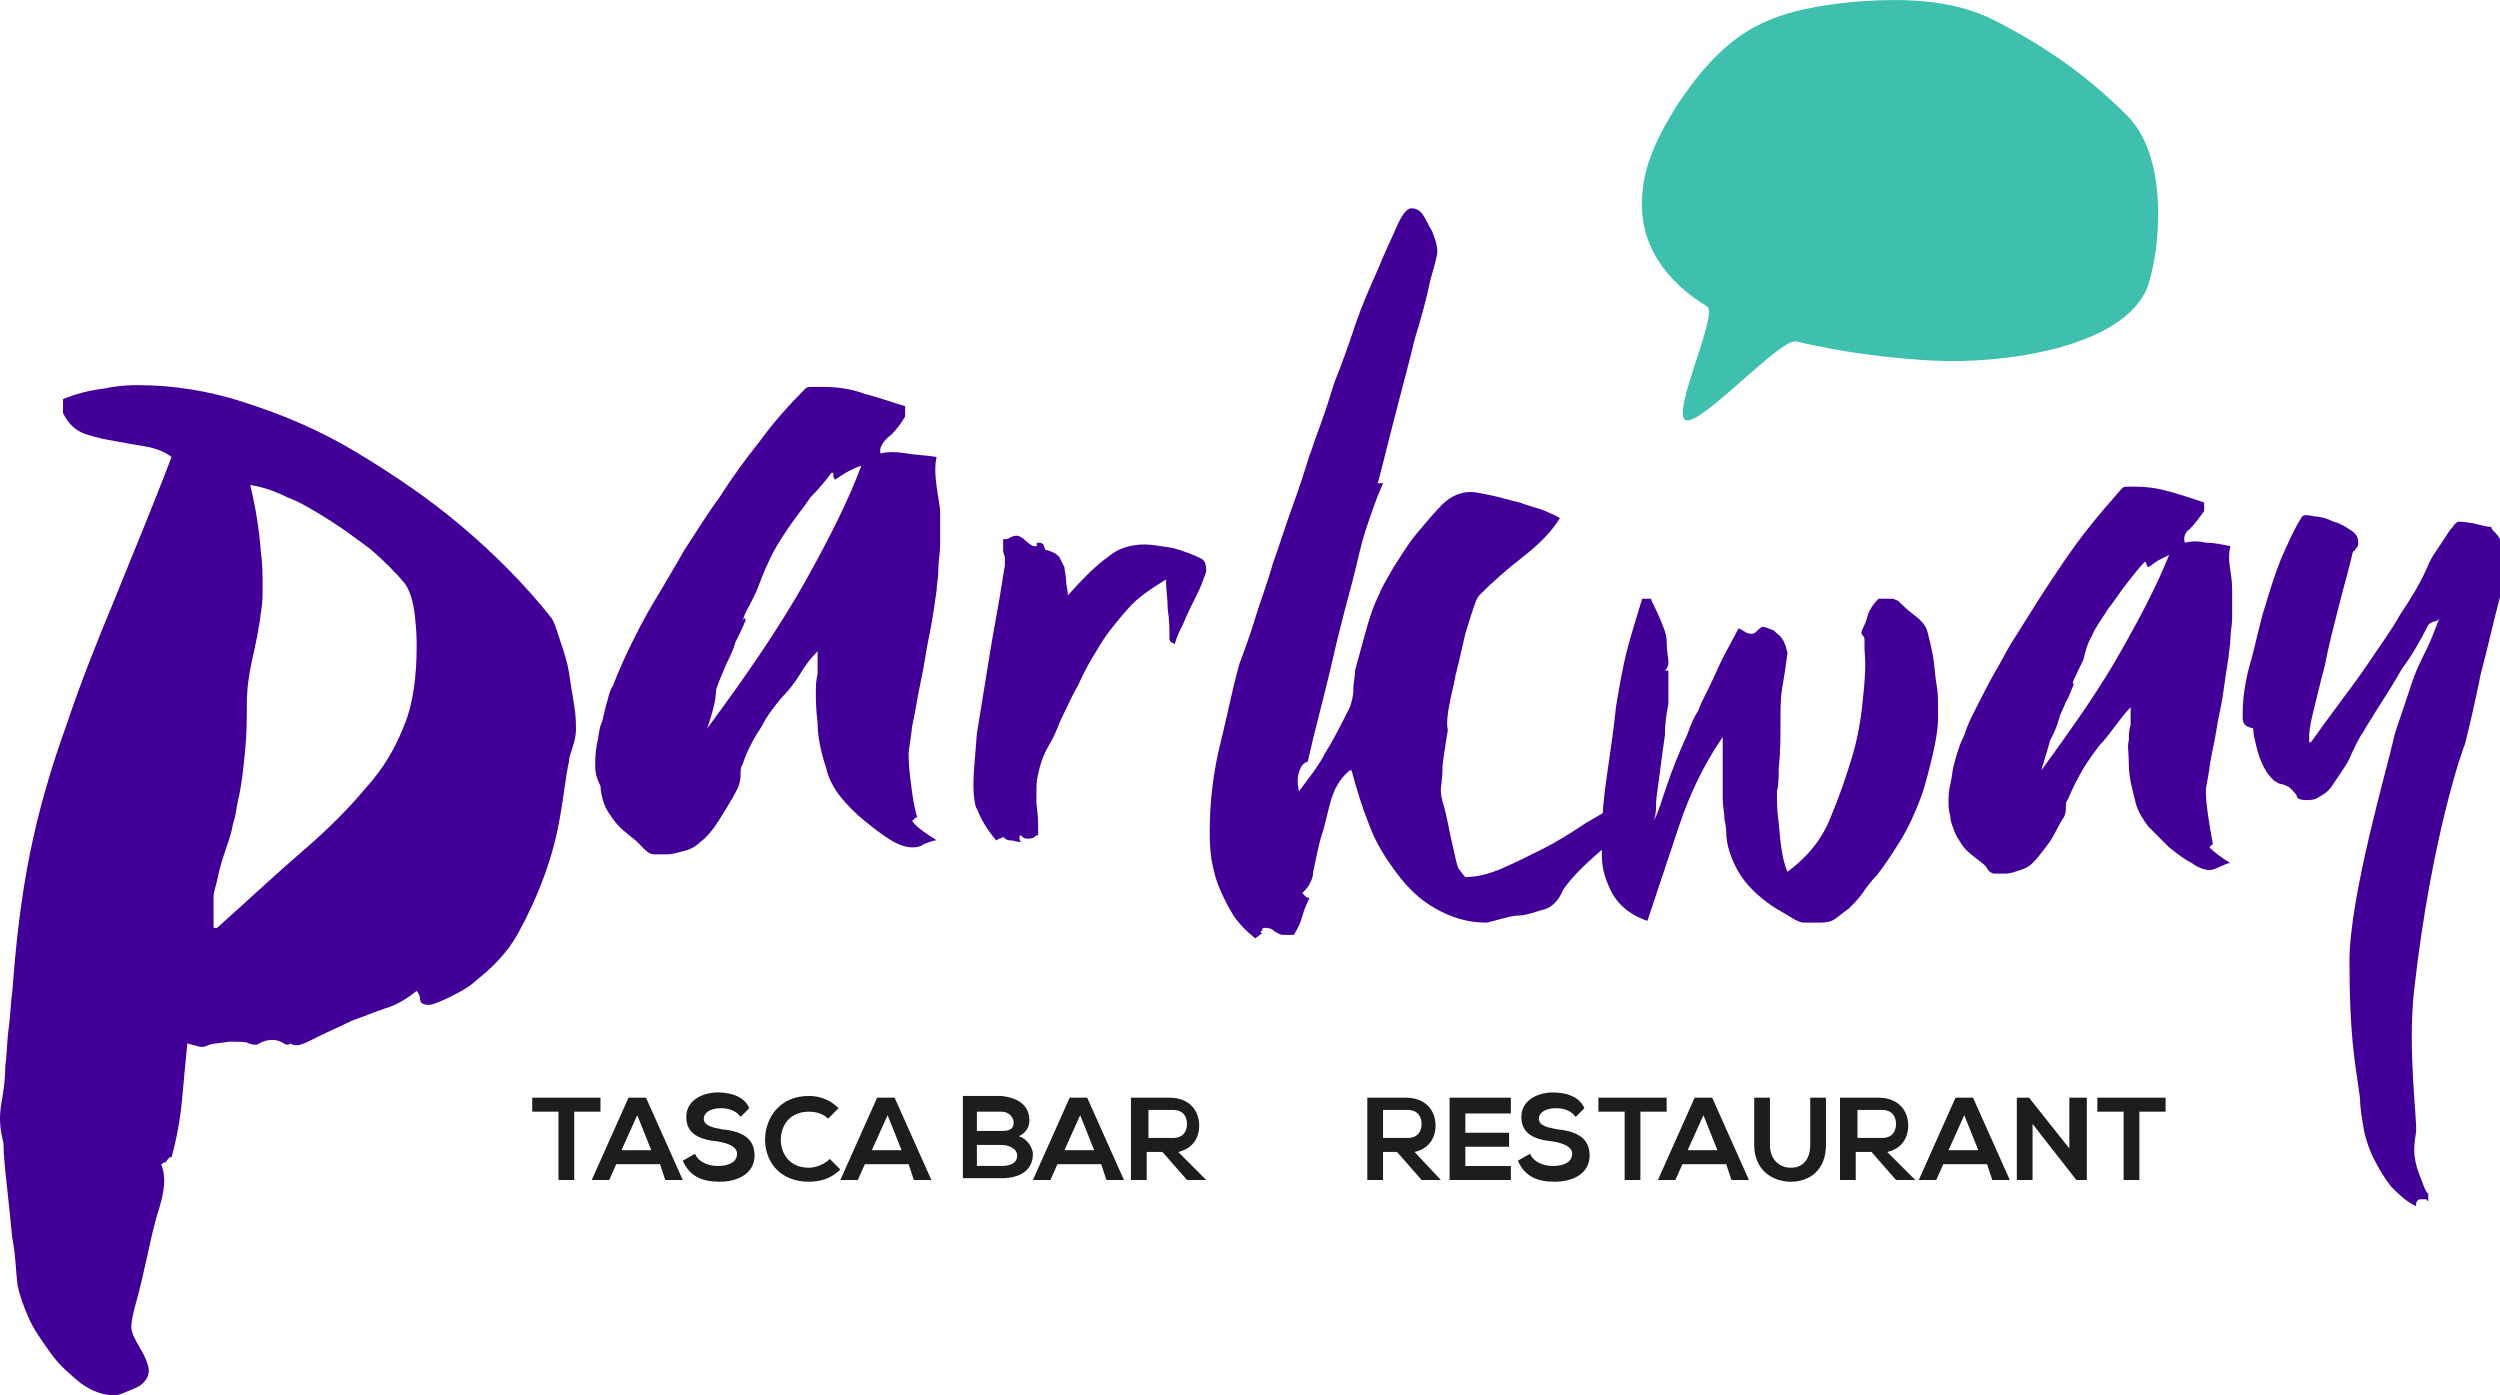
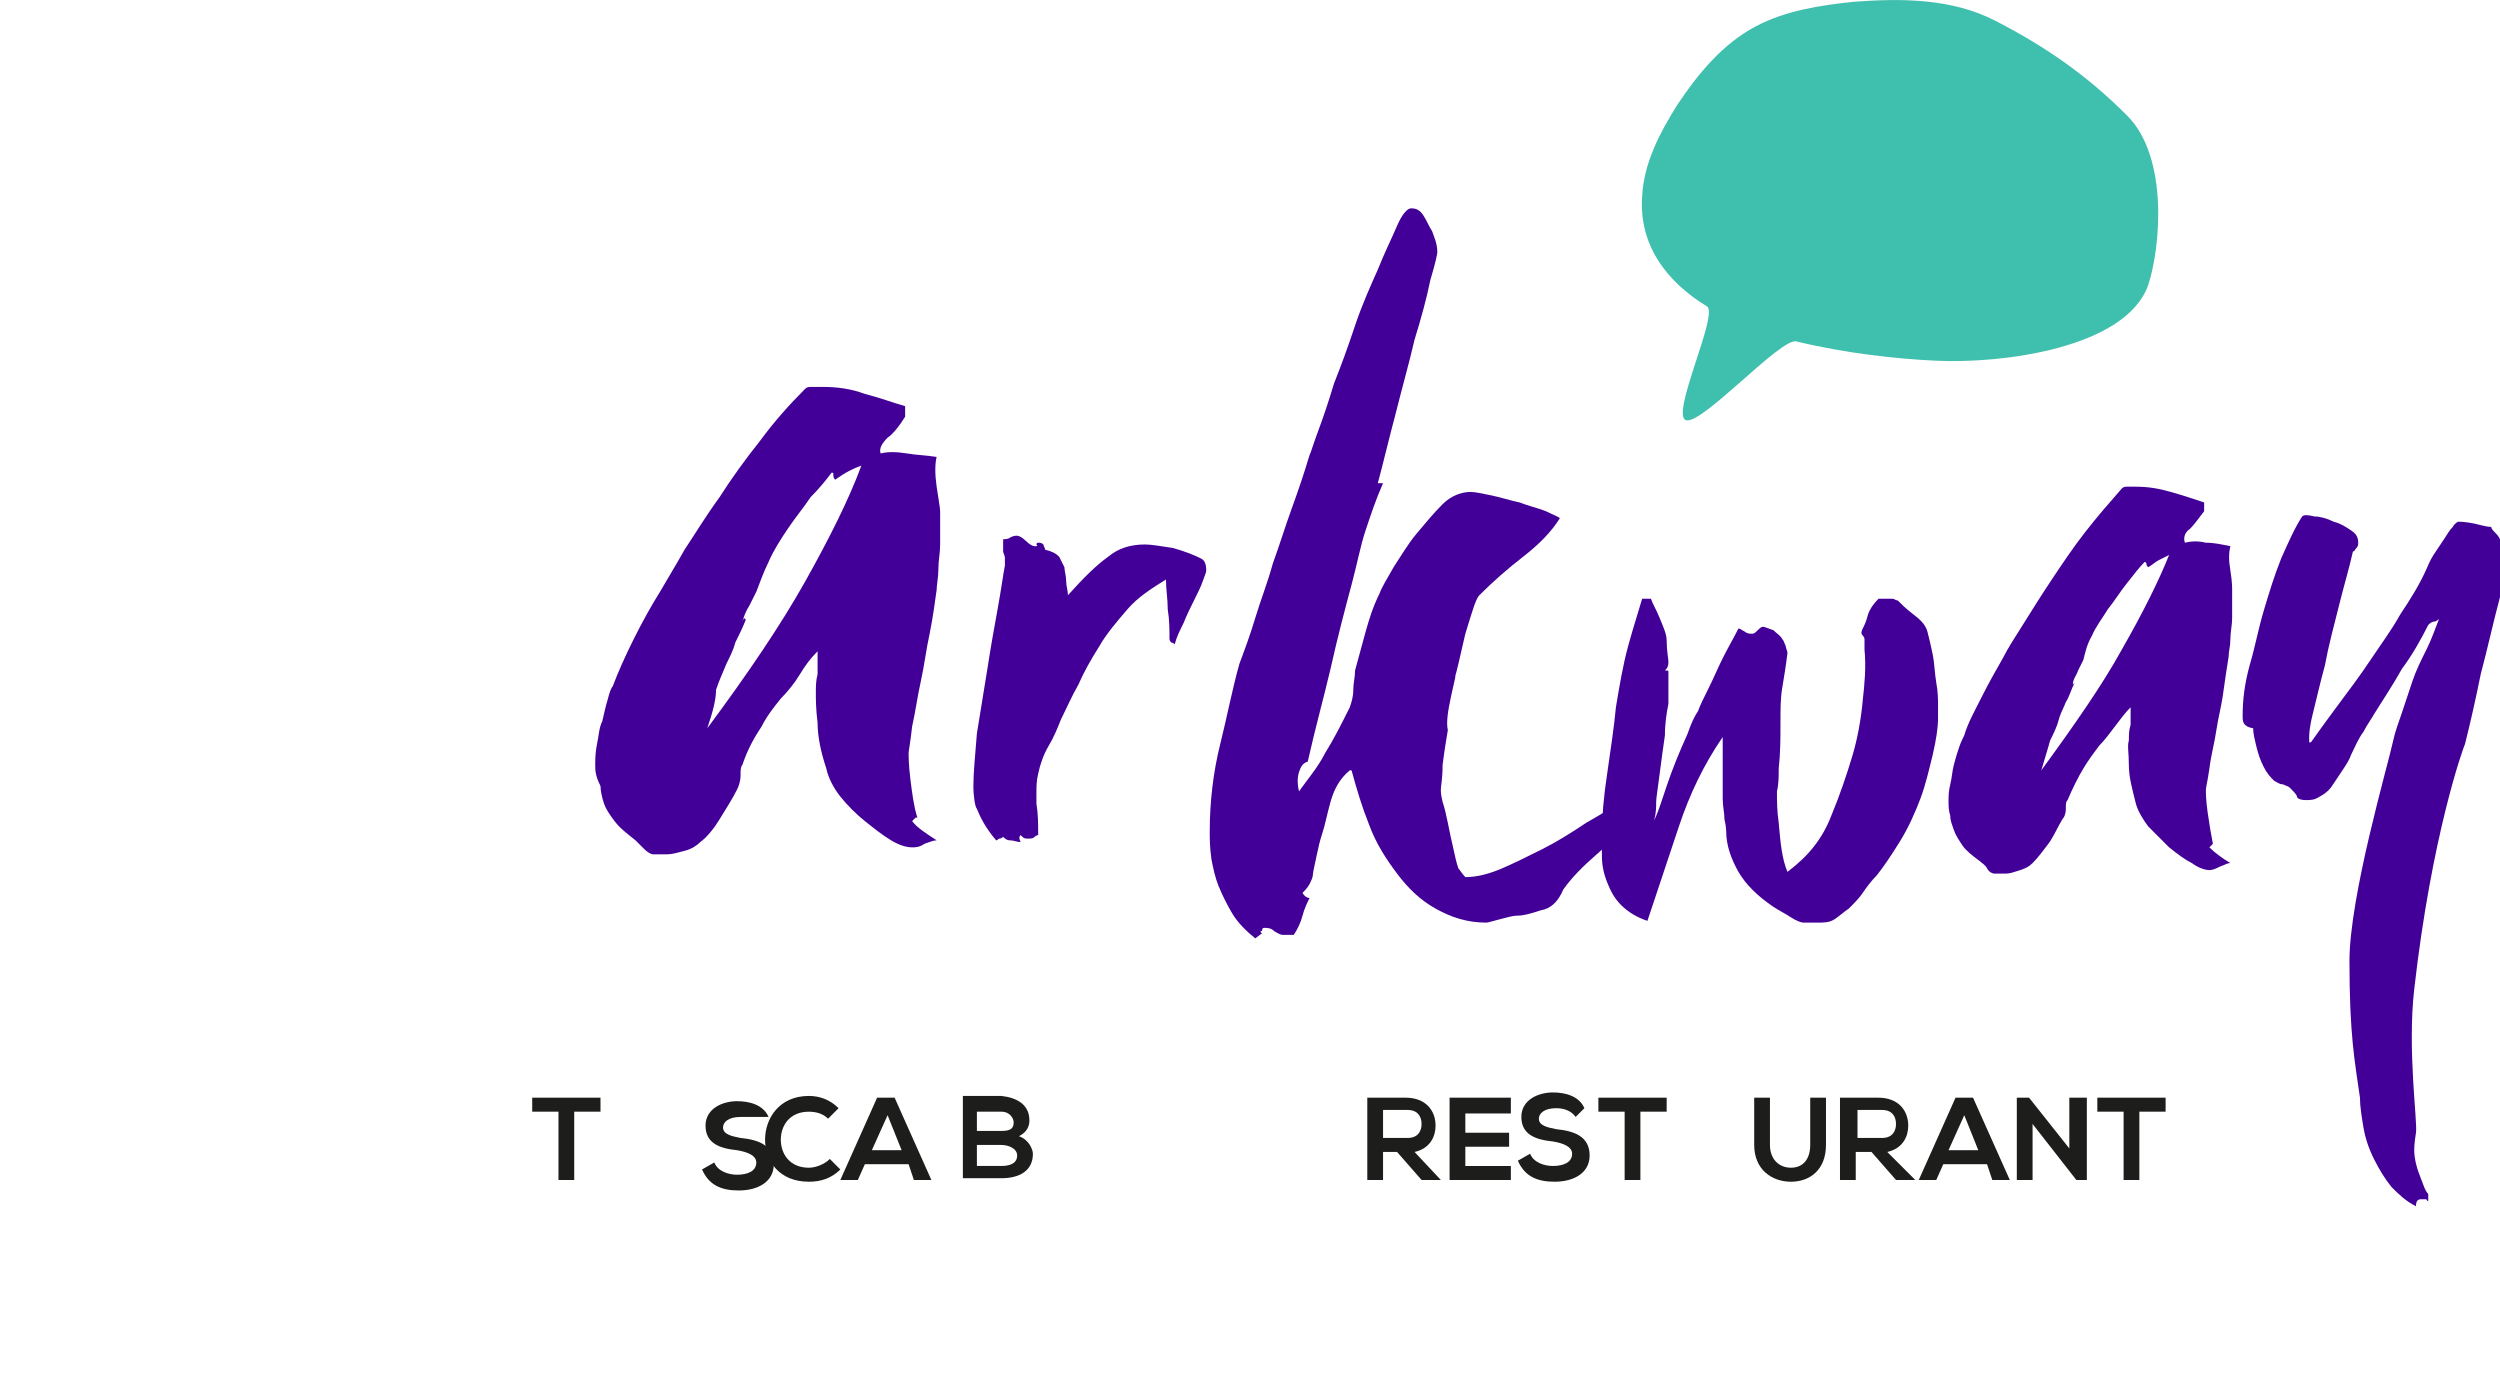
<svg xmlns="http://www.w3.org/2000/svg" version="1.1" id="Layer_1" x="0px" y="0px" width="142.8px" height="79.7px" viewBox="0 0 142.8 79.7" style="enable-background:new 0 0 142.8 79.7;" xml:space="preserve">
  <style type="text/css">
	.st0{fill:#1D1D1B;}
	.st1{fill:#430098;}
	.st2{fill:#3FBFAD;}
</style>
  <g>
    <path class="st0" d="M82.3,67.4h-1.1l-1.4-1.6H79v1.6h-0.9v-4.7c0.7,0,1.5,0,2.2,0c1.1,0,1.7,0.7,1.7,1.6c0,0.6-0.3,1.3-1.2,1.5   L82.3,67.4L82.3,67.4z M79,63.5V65h1.4c0.6,0,0.8-0.4,0.8-0.8c0-0.4-0.2-0.8-0.8-0.8H79z" />
    <path class="st0" d="M86.3,67.4h-3.5c0-1.6,0-3.1,0-4.7h3.5v0.9h-2.6v1.1h2.5v0.8h-2.5v1.1h2.6V67.4z" />
    <path class="st0" d="M90,63.8c-0.2-0.3-0.6-0.5-1.1-0.5c-0.7,0-1,0.3-1,0.6c0,0.4,0.5,0.5,1,0.6c1,0.1,1.9,0.4,1.9,1.5   c0,1-0.9,1.5-2,1.5c-1,0-1.7-0.3-2.1-1.2l0.7-0.4c0.2,0.5,0.8,0.7,1.3,0.7c0.6,0,1.1-0.2,1.1-0.7c0-0.4-0.5-0.6-1.1-0.7   c-1-0.1-1.8-0.4-1.8-1.4c0-1,1-1.4,1.8-1.4c0.7,0,1.5,0.2,1.8,0.9L90,63.8z" />
    <path class="st0" d="M92.8,63.5h-1.5v-0.8c1.4,0,2.5,0,3.9,0v0.8h-1.5v3.9h-0.9V63.5z" />
-     <path class="st0" d="M98.6,66.5h-2.5l-0.4,0.9h-1l2.1-4.7h1l2.1,4.7h-1L98.6,66.5z M97.3,63.7l-0.9,2h1.7L97.3,63.7z" />
    <path class="st0" d="M104.3,62.7v2.7c0,1.4-0.9,2.1-2,2.1c-1.1,0-2.1-0.7-2.1-2.1v-2.7h0.9v2.7c0,0.8,0.5,1.3,1.2,1.3   c0.7,0,1.1-0.5,1.1-1.3v-2.7H104.3z" />
    <path class="st0" d="M109.4,67.4h-1.1l-1.4-1.6h-0.9v1.6h-0.9v-4.7c0.7,0,1.5,0,2.2,0c1.1,0,1.7,0.7,1.7,1.6c0,0.6-0.3,1.3-1.2,1.5   L109.4,67.4L109.4,67.4z M106.1,63.5V65h1.4c0.6,0,0.8-0.4,0.8-0.8c0-0.4-0.2-0.8-0.8-0.8H106.1z" />
    <path class="st0" d="M113.5,66.5H111l-0.4,0.9h-1l2.1-4.7h1l2.1,4.7h-1L113.5,66.5z M112.2,63.7l-0.9,2h1.7L112.2,63.7z" />
    <path class="st0" d="M118.3,62.7h0.9v4.7h-0.6v0l-2.5-3.2v3.2h-0.9v-4.7h0.7l2.3,2.9V62.7z" />
    <path class="st0" d="M121.3,63.5h-1.5v-0.8c1.4,0,2.5,0,3.9,0v0.8h-1.5v3.9h-0.9V63.5z" />
  </g>
-   <path class="st1" d="M0,63.9c0-0.1,0-0.5,0.1-1c0.1-0.6,0.2-1.2,0.2-2c0.1-0.7,0.1-1.5,0.2-2.2c0.1-0.7,0.1-1.4,0.2-2  c0.2-2.8,0.5-5.4,1-7.9s1.2-4.9,2.1-7.4c0.8-2.4,1.8-4.9,2.8-7.3c1-2.5,2.1-5.1,3.2-8c-0.4-0.3-0.9-0.5-1.5-0.6s-1.2-0.2-1.7-0.3  c-0.6-0.1-1.1-0.2-1.7-0.4c-0.6-0.2-1-0.6-1.3-1.2v-0.8c0.7-0.3,1.5-0.5,2.3-0.6C6.9,22,7.5,22,7.9,22c1.9,0,4,0.3,6.1,1  c2.2,0.7,4.3,1.6,6.3,2.8s4.1,2.6,6,4.2c1.9,1.6,3.7,3.4,5.2,5.3c0.2,0.3,0.3,0.7,0.5,1.3c0.2,0.6,0.4,1.2,0.5,1.8  c0.1,0.7,0.2,1.3,0.3,1.9c0.1,0.6,0.1,1.1,0.1,1.4c0,0.3-0.1,0.7-0.2,1c-0.1,0.3-0.2,0.6-0.2,0.8c-0.2,0.9-0.3,2-0.5,3.1  c-0.2,1.2-0.5,2.3-0.9,3.4c-0.4,1.1-0.9,2.2-1.5,3.3c-0.6,1.1-1.5,2-2.4,2.7c-0.3,0.3-0.8,0.6-1.4,0.9c-0.6,0.3-1.1,0.5-1.3,0.5  c-0.3,0-0.5-0.1-0.5-0.3c0-0.2-0.1-0.4-0.2-0.5c-0.5,0.4-1.1,0.8-1.8,1c-0.6,0.2-1.3,0.5-1.9,0.7c-0.6,0.3-1.3,0.6-1.9,0.9  c-0.6,0.3-1,0.5-1.2,0.5c-0.2,0-0.3,0-0.4-0.1c-0.1,0.1-0.2,0.1-0.4,0c-0.1-0.1-0.4-0.2-0.6-0.2c-0.4,0-0.6,0.1-0.8,0.2  c-0.1,0.1-0.3,0.1-0.6,0c-0.1-0.1-0.5-0.1-1.1-0.1c-0.6,0.1-1,0.1-1.2,0.2c-0.2,0.1-0.3,0.1-0.4,0.1c-0.1,0-0.4-0.1-0.8-0.2  c-0.1,1-0.2,2.1-0.3,3.2c-0.1,1.1-0.3,2.2-0.6,3.3c-0.1,0-0.1,0-0.2,0.1c-0.1,0.1-0.1,0.2-0.2,0.2c-0.1,0-0.1,0.1-0.2,0.1  C9.5,67.2,9.4,68,9.1,69c-0.3,0.9-0.5,1.9-0.7,2.8c-0.2,0.9-0.4,1.8-0.6,2.5c-0.2,0.7-0.3,1.2-0.3,1.5c0,0.3,0.2,0.7,0.5,1.2  c0.3,0.5,0.5,1,0.5,1.3c0,0.4-0.3,0.8-0.8,1c-0.5,0.2-0.9,0.4-1.1,0.4c-0.7,0-1.3-0.2-2-0.7c-0.6-0.5-1.2-1-1.7-1.7  c-0.5-0.7-1-1.4-1.3-2.1c-0.3-0.7-0.5-1.3-0.6-1.8c-0.1-0.8-0.1-1.7-0.3-2.7c-0.1-1-0.2-2-0.3-2.9c-0.1-0.9-0.2-1.8-0.2-2.5  C0,64.5,0,64.1,0,63.9z M12.4,53c1.9-1.7,3.5-3.2,4.9-4.4c1.4-1.2,2.6-2.4,3.6-3.6c1-1.1,1.7-2.3,2.2-3.6c0.5-1.2,0.7-2.8,0.7-4.5  c0-0.3,0-0.8-0.1-1.7c-0.1-0.9-0.3-1.5-0.6-1.9c-0.5-0.6-1.1-1.2-1.9-1.9c-0.8-0.6-1.6-1.2-2.4-1.7c-0.8-0.5-1.6-1-2.4-1.3  c-0.8-0.4-1.5-0.6-2.1-0.7c0.3,1.3,0.5,2.5,0.6,3.8c0.1,0.7,0.1,1.4,0.1,2c0,0.5,0,1-0.1,1.5c-0.1,0.9-0.3,1.8-0.5,2.7  c-0.2,0.9-0.3,1.7-0.3,2.5s0,1.7-0.1,2.7c-0.1,1-0.2,2-0.4,2.8c-0.1,0.4-0.1,0.8-0.3,1.4c-0.1,0.6-0.3,1.1-0.5,1.7  c-0.2,0.6-0.3,1-0.4,1.5c-0.1,0.4-0.2,0.7-0.2,0.9V53z" />
  <path class="st1" d="M34,43.7c0-0.3,0-0.7,0.1-1.2c0.1-0.4,0.1-0.9,0.3-1.3c0.1-0.4,0.2-0.9,0.3-1.2c0.1-0.4,0.2-0.7,0.3-0.8  c0.3-0.8,0.7-1.7,1.2-2.7c0.5-1,1-1.9,1.5-2.7c0.4-0.7,0.9-1.5,1.4-2.4c0.6-0.9,1.2-1.9,2-3c0.7-1.1,1.5-2.2,2.3-3.2  c0.8-1.1,1.7-2.1,2.6-3c0.1-0.1,0.2-0.1,0.4-0.1c0.2,0,0.4,0,0.6,0c0.8,0,1.6,0.1,2.4,0.4c0.8,0.2,1.6,0.5,2.3,0.7v0.6  c-0.3,0.5-0.7,1-1,1.2c-0.3,0.3-0.5,0.6-0.4,0.9c0.4-0.1,0.9-0.1,1.5,0c0.6,0.1,1.1,0.1,1.7,0.2c-0.1,0.4-0.1,1,0,1.7  c0.1,0.7,0.2,1.2,0.2,1.4c0,0.1,0,0.3,0,0.7c0,0.3,0,0.7,0,1.2c0,0.5-0.1,0.9-0.1,1.4c0,0.5-0.1,0.9-0.1,1.2  c-0.1,0.7-0.2,1.5-0.4,2.5c-0.2,0.9-0.3,1.8-0.5,2.7c-0.2,0.9-0.3,1.7-0.5,2.6c-0.1,0.9-0.2,1.4-0.2,1.5c0,0.2,0,0.7,0.1,1.5  c0.1,0.8,0.2,1.6,0.4,2.2h-0.1c0,0-0.1,0.1-0.2,0.2c0.3,0.4,0.8,0.7,1.4,1.1c-0.2,0-0.4,0.1-0.7,0.2c-0.3,0.2-0.5,0.2-0.7,0.2  c-0.3,0-0.7-0.1-1.2-0.4c-0.5-0.3-1-0.7-1.5-1.1c-0.5-0.4-1-0.9-1.4-1.4c-0.4-0.5-0.7-1.1-0.8-1.6c-0.3-0.9-0.5-1.8-0.5-2.6  c-0.1-0.8-0.1-1.4-0.1-1.7c0-0.4,0-0.7,0.1-1.1c0-0.3,0-0.8,0-1.3c-0.4,0.4-0.7,0.8-1,1.3c-0.3,0.5-0.7,1-1.1,1.4  c-0.4,0.5-0.8,1-1.1,1.6c-0.4,0.6-0.8,1.3-1.1,2.2c-0.1,0.1-0.1,0.3-0.1,0.6c0,0.3-0.1,0.6-0.2,0.8c-0.3,0.6-0.7,1.2-1,1.7  c-0.3,0.5-0.7,1-1.1,1.3c-0.2,0.2-0.5,0.4-0.9,0.5c-0.4,0.1-0.7,0.2-1,0.2h-0.8c-0.1,0-0.3-0.1-0.5-0.3c-0.2-0.2-0.4-0.4-0.5-0.5  c-0.5-0.4-0.9-0.7-1.2-1.1c-0.3-0.4-0.5-0.7-0.6-1c-0.1-0.3-0.2-0.7-0.2-1C34,44.3,34,44,34,43.7z M40.4,41.6  c2.3-3.1,4.2-5.9,5.6-8.4c1.4-2.5,2.5-4.7,3.2-6.6c-0.3,0.1-0.5,0.2-0.7,0.3c-0.2,0.1-0.5,0.3-0.8,0.5c-0.1-0.1-0.1-0.2-0.1-0.3  c0-0.1,0-0.1-0.1-0.1c-0.3,0.4-0.7,0.9-1.2,1.4c-0.4,0.6-0.9,1.2-1.3,1.8c-0.4,0.6-0.8,1.2-1.1,1.9c-0.3,0.6-0.5,1.2-0.7,1.7  c-0.1,0.2-0.2,0.4-0.4,0.8c-0.2,0.3-0.3,0.6-0.4,0.9l0.1-0.2l0.1,0.1c-0.2,0.5-0.4,0.9-0.6,1.3c-0.1,0.4-0.3,0.8-0.5,1.2  c-0.2,0.5-0.4,0.9-0.6,1.5C40.9,40,40.7,40.7,40.4,41.6z" />
  <path class="st1" d="M55.6,44.9c0-0.8,0.1-1.7,0.2-3c0.2-1.2,0.4-2.5,0.6-3.7c0.2-1.3,0.4-2.4,0.6-3.5c0.2-1.1,0.3-1.9,0.4-2.4  c0-0.1,0-0.3,0-0.4c0-0.2-0.1-0.3-0.1-0.4v-0.7c0.1,0,0.3,0,0.4-0.1c0.2-0.1,0.3-0.1,0.4-0.1c0.1,0,0.3,0.1,0.5,0.3  c0.2,0.2,0.4,0.3,0.5,0.3c0.1,0,0.2,0,0.1-0.1c0,0,0-0.1,0.1-0.1c0.1,0,0.2,0,0.3,0.1c0,0.1,0.1,0.2,0.1,0.3  c0.4,0.1,0.6,0.2,0.8,0.4c0.1,0.2,0.2,0.4,0.3,0.6c0,0.2,0.1,0.5,0.1,0.8s0.1,0.5,0.1,0.8c0.9-1,1.6-1.7,2.3-2.2  c0.6-0.5,1.3-0.7,2.1-0.7c0.4,0,0.9,0.1,1.6,0.2c0.7,0.2,1.2,0.4,1.6,0.6c0.2,0.1,0.3,0.3,0.3,0.7c0,0.1-0.1,0.3-0.2,0.6  s-0.3,0.7-0.5,1.1c-0.2,0.4-0.4,0.8-0.6,1.3c-0.2,0.4-0.4,0.8-0.5,1.2c0,0-0.1-0.1-0.2-0.1c0,0-0.1-0.1-0.1-0.2c0-0.5,0-1.1-0.1-1.7  c0-0.6-0.1-1.1-0.1-1.7c-0.8,0.5-1.6,1-2.2,1.7c-0.6,0.7-1.2,1.4-1.6,2.1c-0.5,0.8-0.9,1.5-1.2,2.2c-0.4,0.7-0.7,1.4-1,2  c-0.2,0.5-0.4,1-0.7,1.5c-0.3,0.5-0.5,1.1-0.6,1.6c-0.1,0.4-0.1,0.7-0.1,1.1c0,0.2,0,0.4,0,0.6c0.1,0.6,0.1,1.2,0.1,1.8  c0,0-0.1,0-0.2,0.1c-0.1,0.1-0.2,0.1-0.4,0.1c-0.1,0-0.2,0-0.3-0.1s-0.1-0.1-0.1-0.1c-0.1,0.1-0.1,0.2,0,0.4c-0.2,0-0.4-0.1-0.6-0.1  c-0.2,0-0.3-0.1-0.4-0.2c0,0-0.1,0.1-0.2,0.1c-0.1,0-0.1,0.1-0.2,0.1c-0.6-0.7-0.9-1.3-1.1-1.8C55.7,46.1,55.6,45.5,55.6,44.9z" />
  <path class="st1" d="M69.1,47.5c0-1.7,0.2-3.4,0.6-5c0.4-1.6,0.7-3.2,1.1-4.6c0.3-0.8,0.6-1.6,0.9-2.6c0.3-1,0.7-2,1-3.1  c0.4-1.1,0.7-2.1,1.1-3.2c0.4-1.1,0.7-2,1-3c0.1-0.2,0.2-0.6,0.5-1.4c0.3-0.8,0.6-1.7,0.9-2.7c0.4-1,0.8-2.1,1.2-3.3  c0.4-1.2,0.9-2.3,1.3-3.2c0.4-1,0.8-1.8,1.1-2.5s0.6-1,0.8-1c0.3,0,0.5,0.1,0.7,0.4c0.2,0.3,0.3,0.6,0.5,0.9  c0.1,0.3,0.3,0.7,0.3,1.2c0,0.1-0.1,0.6-0.4,1.6c-0.2,1-0.5,2.1-0.9,3.4c-0.3,1.3-0.7,2.7-1.1,4.3c-0.4,1.5-0.7,2.8-1,3.9h0.3  c-0.4,0.9-0.7,1.8-1,2.7c-0.3,0.9-0.5,2-0.8,3.1c-0.4,1.5-0.8,3-1.2,4.8c-0.4,1.7-0.9,3.5-1.3,5.3c-0.3,0.1-0.4,0.3-0.5,0.6  c-0.1,0.3-0.1,0.7,0,1.1c0.5-0.7,1.1-1.4,1.5-2.2c0.5-0.8,0.9-1.6,1.4-2.6c0.1-0.3,0.2-0.6,0.2-1c0-0.4,0.1-0.7,0.1-1.1  c0.2-0.7,0.4-1.5,0.6-2.2c0.2-0.7,0.4-1.4,0.8-2.2c0.1-0.3,0.4-0.8,0.8-1.5c0.4-0.6,0.8-1.3,1.3-1.9c0.5-0.6,1-1.2,1.5-1.7  c0.5-0.5,1.1-0.7,1.6-0.7c0.3,0,0.7,0.1,1.2,0.2c0.5,0.1,1.1,0.3,1.6,0.4c0.5,0.2,1,0.3,1.5,0.5c0.4,0.2,0.7,0.3,0.8,0.4  c-0.5,0.8-1.2,1.5-2.1,2.2c-0.9,0.7-1.7,1.4-2.5,2.2c-0.2,0.2-0.4,0.9-0.8,2.2c-0.3,1.3-0.5,2.2-0.6,2.5c0.1-0.3,0,0.1-0.2,1  c-0.2,0.9-0.3,1.6-0.2,2c-0.1,0.6-0.2,1.2-0.3,2c0,0.8-0.1,1.2-0.1,1.4c0,0.1,0,0.3,0.1,0.7c0.1,0.3,0.2,0.7,0.3,1.2  c0.1,0.5,0.2,1,0.3,1.4c0.1,0.5,0.2,0.9,0.3,1.2c0.1,0.1,0.2,0.3,0.4,0.5c0.7,0,1.4-0.2,2.1-0.5c0.7-0.3,1.5-0.7,2.3-1.1  c0.8-0.4,1.6-0.9,2.5-1.5c0.9-0.5,1.8-1.1,2.9-1.7c0,0.2,0,0.4-0.1,0.8c-0.1,0.4-0.2,0.7-0.2,0.9c-0.5,0.5-1.2,1.1-2,1.8  c-0.8,0.7-1.4,1.3-1.9,2C89,51.5,88.6,51.9,88,52c-0.6,0.2-1,0.3-1.3,0.3c-0.3,0-0.6,0.1-1,0.2c-0.4,0.1-0.7,0.2-0.8,0.2  c-1.1,0-2-0.3-2.9-0.8c-0.9-0.5-1.6-1.2-2.2-2c-0.6-0.8-1.2-1.7-1.6-2.8c-0.4-1-0.7-2-1-3.1L77.1,44c-0.6,0.5-0.9,1.1-1.1,1.8  c-0.2,0.7-0.3,1.3-0.5,1.9c-0.1,0.3-0.2,0.7-0.3,1.2c-0.1,0.5-0.2,0.9-0.2,1c0,0.2-0.1,0.4-0.2,0.6c-0.1,0.2-0.3,0.4-0.4,0.5  c0.1,0.2,0.3,0.3,0.4,0.3c-0.1,0.2-0.3,0.6-0.4,1c-0.1,0.4-0.3,0.8-0.5,1.1h-0.6c-0.2,0-0.3-0.1-0.5-0.2C72.6,53,72.4,53,72.2,53  c0,0-0.1,0-0.1,0.1c0,0,0,0.1-0.1,0.1H72c0,0,0,0.1,0.1,0.1l-0.4,0.3c-0.5-0.4-1-0.9-1.3-1.4c-0.3-0.5-0.6-1.1-0.8-1.6  c-0.2-0.5-0.3-1-0.4-1.5C69.1,48.4,69.1,47.9,69.1,47.5z" />
  <path class="st1" d="M91.5,47.7c0-1,0.1-2.2,0.3-3.5c0.2-1.4,0.4-2.7,0.5-3.8c0.2-1.2,0.4-2.4,0.7-3.5c0.3-1.1,0.6-2,0.8-2.7h0.5  c0.1,0.3,0.3,0.6,0.5,1.1c0.2,0.5,0.4,0.9,0.4,1.3c0,0.6,0.1,1,0.1,1.2c0,0.3-0.1,0.4-0.2,0.5c0,0,0,0,0.1,0c0.1,0,0.1,0,0.1,0.1  c0,0,0,0.3,0,0.7c0,0.4,0,0.8,0,1.1c-0.1,0.5-0.2,1.1-0.2,1.8c-0.1,0.7-0.2,1.4-0.3,2.2c-0.1,0.8-0.2,1.4-0.2,1.6c0,0.3,0,0.6-0.1,1  c0,0.1,0,0,0.1-0.2c0.1-0.2,0.3-0.8,0.6-1.7c0.3-0.9,0.7-1.9,1.2-3c0.2-0.6,0.4-1,0.6-1.3c0.1-0.3,0.3-0.7,0.6-1.3  c0.3-0.6,0.5-1.1,0.8-1.7c0.3-0.6,0.6-1.1,0.9-1.7c0.1,0,0.2,0.1,0.4,0.2c0.1,0.1,0.3,0.1,0.4,0.1c0.1,0,0.2-0.1,0.3-0.2  c0.1-0.1,0.2-0.2,0.3-0.2c0.1,0,0.3,0.1,0.6,0.2c0.2,0.2,0.4,0.3,0.5,0.5c0.1,0.1,0.1,0.2,0.2,0.4c0,0.1,0.1,0.3,0.1,0.4  c-0.1,0.8-0.2,1.4-0.3,2c-0.1,0.6-0.1,1.2-0.1,2c0,0.8,0,1.7-0.1,2.6c0,0.4,0,0.9-0.1,1.3c0,0.6,0,1.1,0.1,1.8  c0.1,1.2,0.2,2.1,0.5,2.8c1.2-0.9,2-1.9,2.5-3.2c0.5-1.2,0.9-2.4,1.2-3.4c0.3-1,0.5-2.1,0.6-3.2c0.1-0.9,0.2-1.9,0.1-2.9  c0-0.2,0-0.4,0-0.6c0,0,0-0.1-0.1-0.2c-0.1-0.1-0.1-0.2,0-0.4c0.1-0.2,0.2-0.4,0.3-0.8c0.1-0.3,0.3-0.6,0.6-0.9c0.1,0,0.2,0,0.5,0  c0.1,0,0.2,0,0.3,0c0.1,0,0.2,0.1,0.3,0.1c0.2,0.2,0.5,0.5,0.9,0.8s0.7,0.6,0.8,1c0.1,0.4,0.2,0.8,0.3,1.3c0.1,0.5,0.1,1,0.2,1.6  c0.1,0.5,0.1,1,0.1,1.3c0,0.3,0,0.6,0,0.7c0,0.6-0.1,1.2-0.3,2.1c-0.2,0.8-0.4,1.7-0.7,2.5c-0.3,0.8-0.7,1.7-1.2,2.5  c-0.5,0.8-0.9,1.4-1.3,1.9c-0.3,0.3-0.6,0.7-0.8,1c-0.2,0.3-0.5,0.6-0.8,0.9c-0.3,0.2-0.5,0.4-0.8,0.6c-0.3,0.2-0.6,0.2-1,0.2  l-0.8,0c-0.1,0-0.4-0.1-0.7-0.3c-0.3-0.2-0.7-0.4-1-0.6c-0.9-0.6-1.6-1.3-2-2c-0.4-0.7-0.7-1.5-0.7-2.3c0,0,0-0.3-0.1-0.7  c0-0.4-0.1-0.7-0.1-1.2c0-0.1,0-0.2,0-0.3c0-0.6,0-1.1,0-1.7c0-0.6,0-1.1,0-1.5c-1.1,1.6-1.9,3.3-2.5,5.1c-0.6,1.8-1.2,3.6-1.8,5.4  c-0.6-0.2-1.1-0.5-1.5-0.9c-0.4-0.4-0.6-0.8-0.8-1.3c-0.2-0.5-0.3-1-0.3-1.5C91.5,48.7,91.5,48.2,91.5,47.7z" />
  <path class="st1" d="M111.3,45.8c0-0.3,0-0.6,0.1-1s0.1-0.7,0.2-1.1c0.1-0.4,0.2-0.7,0.3-1s0.2-0.5,0.3-0.7c0.2-0.7,0.6-1.4,1-2.2  c0.4-0.8,0.8-1.5,1.2-2.2c0.3-0.6,0.7-1.2,1.2-2c0.5-0.8,1-1.6,1.6-2.5c0.6-0.9,1.2-1.8,1.9-2.7c0.7-0.9,1.4-1.7,2.1-2.5  c0.1-0.1,0.2-0.1,0.3-0.1c0.2,0,0.3,0,0.5,0c0.7,0,1.3,0.1,2,0.3c0.7,0.2,1.3,0.4,1.9,0.6v0.5c-0.3,0.4-0.6,0.8-0.8,1  c-0.3,0.2-0.4,0.5-0.3,0.8c0.4-0.1,0.8-0.1,1.2,0c0.5,0,0.9,0.1,1.4,0.2c-0.1,0.4-0.1,0.8,0,1.4c0.1,0.6,0.1,1,0.1,1.1  c0,0.1,0,0.3,0,0.6c0,0.3,0,0.6,0,1c0,0.4-0.1,0.8-0.1,1.2c0,0.4-0.1,0.7-0.1,1c-0.1,0.6-0.2,1.3-0.3,2c-0.1,0.8-0.3,1.5-0.4,2.2  c-0.1,0.7-0.3,1.4-0.4,2.2c-0.1,0.7-0.2,1.1-0.2,1.2c0,0.2,0,0.6,0.1,1.3c0.1,0.7,0.2,1.3,0.3,1.8h0c0,0-0.1,0.1-0.2,0.2  c0.3,0.3,0.7,0.6,1.2,0.9c-0.2,0-0.3,0.1-0.6,0.2c-0.2,0.1-0.4,0.2-0.6,0.2c-0.2,0-0.6-0.1-1-0.4c-0.4-0.2-0.8-0.5-1.3-0.9  c-0.4-0.4-0.8-0.8-1.2-1.2c-0.3-0.4-0.6-0.9-0.7-1.3c-0.2-0.8-0.4-1.5-0.4-2.2c0-0.7-0.1-1.1,0-1.4c0-0.3,0-0.6,0.1-0.9  c0-0.3,0-0.6,0-1c-0.3,0.3-0.6,0.7-0.9,1.1c-0.3,0.4-0.6,0.8-0.9,1.1c-0.3,0.4-0.6,0.8-0.9,1.3c-0.3,0.5-0.6,1.1-0.9,1.8  c-0.1,0.1-0.1,0.2-0.1,0.5c0,0.3-0.1,0.5-0.2,0.6c-0.3,0.5-0.5,1-0.8,1.4c-0.3,0.4-0.6,0.8-0.9,1.1c-0.2,0.2-0.4,0.3-0.7,0.4  c-0.3,0.1-0.6,0.2-0.8,0.2h-0.7c-0.1,0-0.3-0.1-0.4-0.3c-0.1-0.2-0.3-0.3-0.4-0.4c-0.4-0.3-0.8-0.6-1-0.9c-0.2-0.3-0.4-0.6-0.5-0.9  c-0.1-0.3-0.2-0.5-0.2-0.8C111.3,46.3,111.3,46,111.3,45.8z M116.6,44c1.9-2.6,3.5-4.9,4.6-6.9c1.2-2.1,2.1-3.9,2.7-5.4  c-0.2,0.1-0.4,0.2-0.6,0.3c-0.2,0.1-0.4,0.3-0.6,0.4c-0.1-0.1-0.1-0.2-0.1-0.2c0,0,0-0.1-0.1-0.1c-0.3,0.3-0.6,0.7-1,1.2  c-0.4,0.5-0.7,1-1.1,1.5c-0.3,0.5-0.7,1-0.9,1.5c-0.3,0.5-0.4,1-0.5,1.4c-0.1,0.2-0.2,0.4-0.3,0.6c-0.1,0.3-0.3,0.5-0.3,0.8l0.1-0.1  l0,0c-0.2,0.4-0.3,0.8-0.5,1.1c-0.1,0.3-0.3,0.6-0.4,1c-0.1,0.4-0.3,0.8-0.5,1.2C117,42.7,116.8,43.3,116.6,44z" />
  <path class="st1" d="M128.1,40.9c0-0.9,0.1-1.8,0.4-2.9c0.3-1,0.5-2.1,0.8-3.1c0.3-1,0.6-2,1-3c0.4-0.9,0.8-1.8,1.2-2.4  c0.1-0.1,0.3-0.1,0.7,0c0.3,0,0.7,0.1,1.1,0.3c0.4,0.1,0.7,0.3,1,0.5c0.3,0.2,0.4,0.4,0.4,0.7c0,0.1,0,0.2-0.1,0.3  c-0.1,0.1-0.1,0.2-0.2,0.2c-0.2,0.9-0.5,1.9-0.8,3.1c-0.3,1.2-0.6,2.3-0.8,3.4c-0.3,1.1-0.5,2-0.7,2.8c-0.2,0.8-0.2,1.2-0.2,1.3v0.3  h0.1c0.5-0.7,1-1.4,1.6-2.2c0.6-0.8,1.2-1.6,1.8-2.5c0.6-0.9,1.2-1.7,1.7-2.6c0.6-0.9,1.1-1.7,1.5-2.6c0.1-0.2,0.2-0.5,0.4-0.8  c0.2-0.3,0.4-0.6,0.6-0.9c0.2-0.3,0.3-0.5,0.5-0.7c0.1-0.2,0.3-0.3,0.3-0.3c0.1,0,0.4,0,0.9,0.1c0.4,0.1,0.8,0.2,1,0.2  c0,0.1,0.1,0.2,0.2,0.3c0.1,0.1,0.2,0.2,0.3,0.4c0.1,0.2,0.2,0.5,0.2,0.8c0,0.3,0,0.6,0,0.7c0,0.1,0,0.4-0.1,0.8  c0,0.4-0.1,0.8-0.1,1c-0.4,1.5-0.7,2.9-1.1,4.4c-0.3,1.5-0.6,2.8-0.9,4c-0.1,0.2-1.9,5.2-2.9,14c-0.4,3.5,0.2,7.6,0.1,8.2  c-0.1,0.6-0.1,0.9-0.1,1c0,0.4,0.1,0.9,0.3,1.4c0.2,0.5,0.3,0.9,0.5,1.1v0.4c-0.1,0-0.1-0.1-0.1-0.1c0,0-0.1,0-0.3,0  c-0.2,0-0.3,0.1-0.3,0.4c-0.6-0.3-1-0.7-1.4-1.1c-0.4-0.5-0.7-1-1-1.6c-0.3-0.6-0.5-1.2-0.6-1.8c-0.1-0.6-0.2-1.2-0.2-1.7  c-0.3-2.1-0.6-3.6-0.6-7.8c0-3.7,2.2-11.2,2.5-12.6c0.1-0.5,0.3-1,0.5-1.6c0.2-0.6,0.4-1.2,0.6-1.8c0.2-0.6,0.5-1.2,0.8-1.8  c0.3-0.6,0.5-1.2,0.7-1.7l0.1-0.2c0,0.1-0.1,0.2-0.3,0.3c-0.2,0-0.3,0.1-0.4,0.2c-0.4,0.8-0.9,1.7-1.5,2.5c-0.5,0.9-1.1,1.8-1.6,2.6  c-0.1,0.2-0.4,0.6-0.6,1c-0.3,0.4-0.5,0.9-0.7,1.3c-0.1,0.3-0.3,0.6-0.5,0.9c-0.2,0.3-0.4,0.6-0.6,0.9c-0.2,0.3-0.5,0.5-0.7,0.6  c-0.3,0.2-0.5,0.2-0.8,0.2c-0.3,0-0.5-0.1-0.5-0.2c0-0.1-0.2-0.3-0.4-0.5c-0.1-0.1-0.2-0.1-0.4-0.2c-0.2,0-0.3-0.1-0.5-0.2  c-0.2-0.2-0.4-0.4-0.6-0.8c-0.2-0.4-0.3-0.7-0.4-1.1c-0.1-0.4-0.2-0.8-0.2-1.1C128.1,41.5,128.1,41.2,128.1,40.9z" />
  <path class="st2" d="M93.8,11.2c0.1-1.9,1-3.6,2-5.2c1.2-1.8,2.6-3.5,4.5-4.5c1.7-0.9,3.7-1.2,5.6-1.4c2.7-0.2,5.6-0.2,8.1,1.1  c2.9,1.5,5.2,3.1,7.5,5.4c2.4,2.4,1.9,7.6,1.2,9.7c-1.3,3.6-8.4,4.5-12.2,4.3c-2.1-0.1-5-0.4-7.9-1.1c-0.9-0.2-5.4,4.8-6.3,4.5  c-0.9-0.3,1.9-6.1,1.2-6.5C95.2,16.1,93.6,14,93.8,11.2z" />
  <g>
    <path class="st0" d="M31.9,63.5h-1.5v-0.8c1.4,0,2.5,0,3.9,0v0.8h-1.5v3.9h-0.9V63.5z" />
-     <path class="st0" d="M37.7,66.5h-2.5l-0.4,0.9h-1l2.1-4.7h1l2.1,4.7h-1L37.7,66.5z M36.4,63.7l-0.9,2h1.7L36.4,63.7z" />
-     <path class="st0" d="M42.3,63.8c-0.2-0.3-0.6-0.5-1.1-0.5c-0.7,0-1,0.3-1,0.6c0,0.4,0.5,0.5,1,0.6c1,0.1,1.9,0.4,1.9,1.5   c0,1-0.9,1.5-2,1.5c-1,0-1.7-0.3-2.1-1.2l0.7-0.4c0.2,0.5,0.8,0.7,1.3,0.7c0.6,0,1.1-0.2,1.1-0.7c0-0.4-0.5-0.6-1.1-0.7   c-1-0.1-1.8-0.4-1.8-1.4c0-1,1-1.4,1.8-1.4c0.7,0,1.5,0.2,1.8,0.9L42.3,63.8z" />
+     <path class="st0" d="M42.3,63.8c-0.7,0-1,0.3-1,0.6c0,0.4,0.5,0.5,1,0.6c1,0.1,1.9,0.4,1.9,1.5   c0,1-0.9,1.5-2,1.5c-1,0-1.7-0.3-2.1-1.2l0.7-0.4c0.2,0.5,0.8,0.7,1.3,0.7c0.6,0,1.1-0.2,1.1-0.7c0-0.4-0.5-0.6-1.1-0.7   c-1-0.1-1.8-0.4-1.8-1.4c0-1,1-1.4,1.8-1.4c0.7,0,1.5,0.2,1.8,0.9L42.3,63.8z" />
    <path class="st0" d="M48,66.8c-0.5,0.5-1.1,0.7-1.8,0.7c-1.7,0-2.5-1.2-2.5-2.4c0-1.2,0.8-2.5,2.5-2.5c0.6,0,1.2,0.2,1.7,0.7   l-0.6,0.6c-0.3-0.3-0.7-0.4-1.1-0.4c-1.1,0-1.6,0.8-1.6,1.6c0,0.8,0.5,1.6,1.6,1.6c0.4,0,0.9-0.2,1.2-0.5L48,66.8z" />
    <path class="st0" d="M51.9,66.5h-2.5L49,67.4h-1l2.1-4.7h1l2.1,4.7h-1L51.9,66.5z M50.7,63.7l-0.9,2h1.7L50.7,63.7z" />
    <path class="st0" d="M58.8,64c0,0.4-0.2,0.7-0.6,0.9c0.6,0.2,0.8,0.8,0.8,1c0,1-0.8,1.4-1.8,1.4c-0.7,0-1.5,0-2.2,0v-4.7   c0.7,0,1.5,0,2.2,0C58.1,62.7,58.8,63.1,58.8,64z M55.8,64.6h1.4c0.6,0,0.7-0.2,0.7-0.5c0-0.2-0.2-0.6-0.7-0.6h-1.4V64.6z    M55.8,66.6h1.4c0.4,0,0.9-0.1,0.9-0.6c0-0.4-0.5-0.6-0.9-0.6h-1.4V66.6z" />
-     <path class="st0" d="M62.9,66.5h-2.5l-0.4,0.9h-1l2.1-4.7h1l2.1,4.7h-1L62.9,66.5z M61.7,63.7l-0.9,2h1.7L61.7,63.7z" />
-     <path class="st0" d="M68.9,67.4h-1.1l-1.4-1.6h-0.9v1.6h-0.9v-4.7c0.7,0,1.5,0,2.2,0c1.1,0,1.7,0.7,1.7,1.6c0,0.6-0.3,1.3-1.2,1.5   L68.9,67.4L68.9,67.4z M65.6,63.5V65H67c0.6,0,0.8-0.4,0.8-0.8c0-0.4-0.2-0.8-0.8-0.8H65.6z" />
  </g>
</svg>